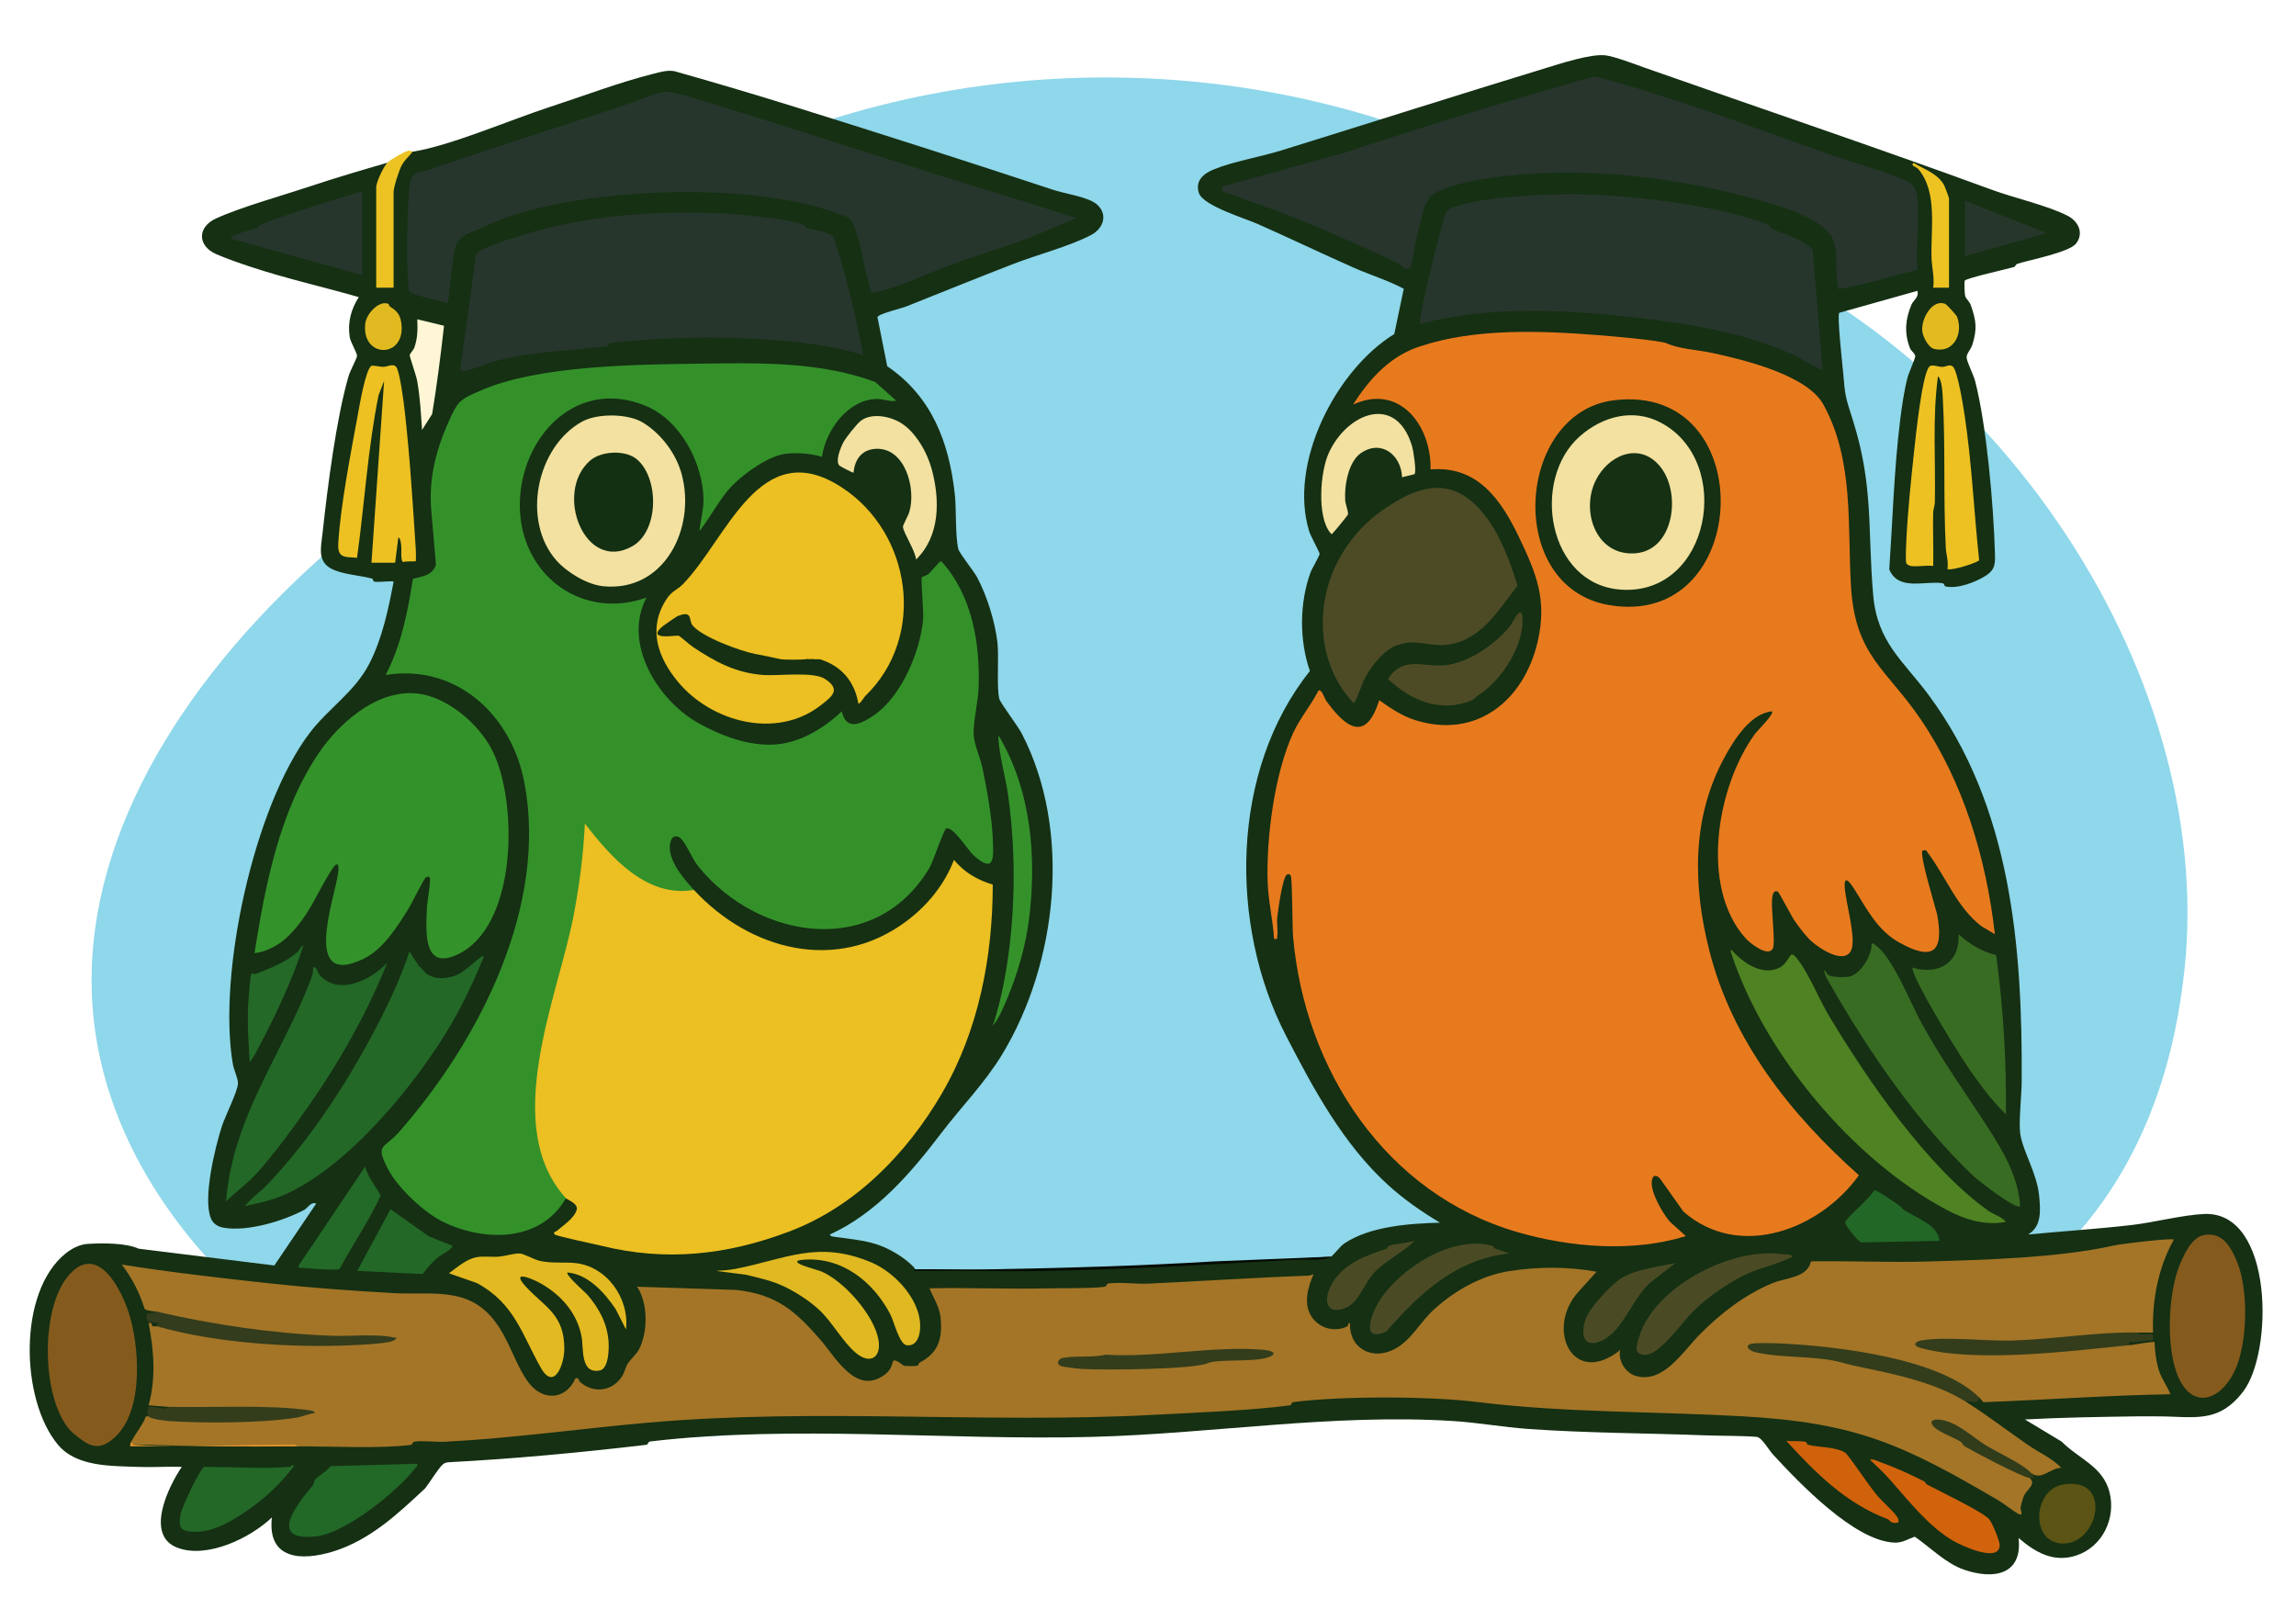
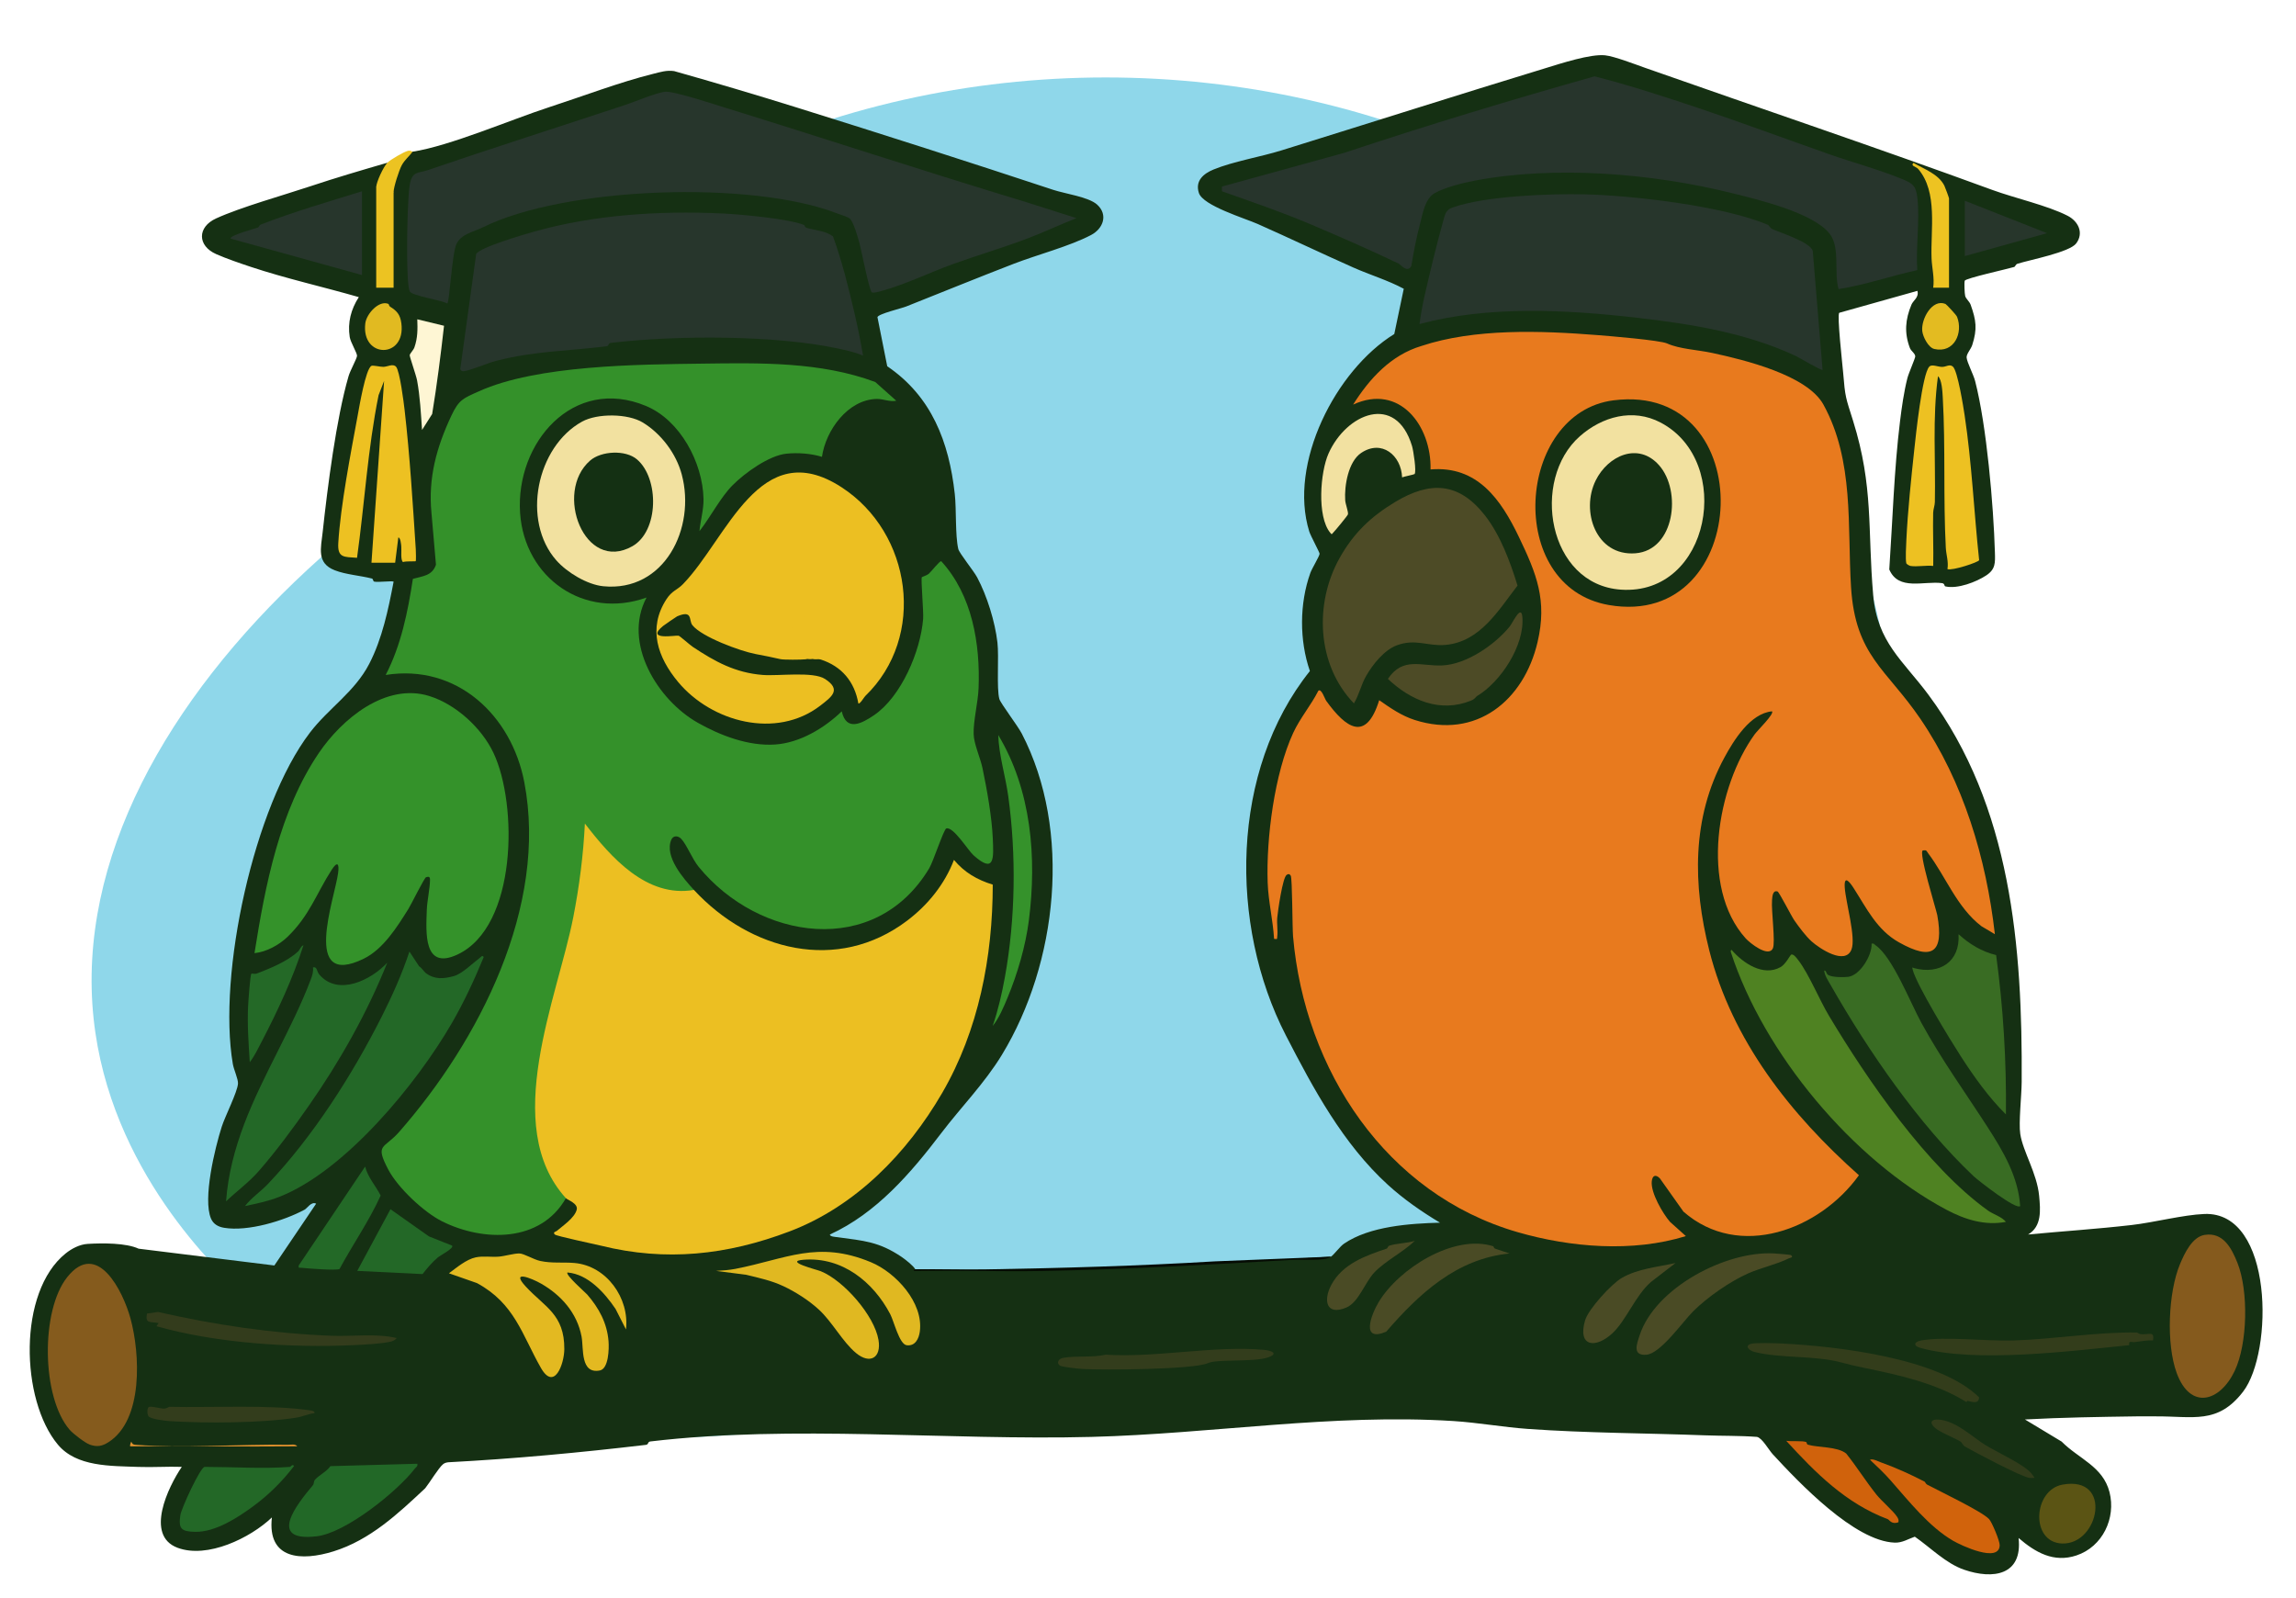
<svg xmlns="http://www.w3.org/2000/svg" viewBox="0 0 1452.5 1011">
  <ellipse cx="699.5" cy="470" fill="#8fd7ea" rx="497.5" ry="421" />
  <path fill="#8fd7ea" d="M1130.95 408.35c40.29 182.84-248.05 385.86-461.41 455.97C610.99 883.56 324.42 977.72 154 819c-16.33-15.21-84.59-78.78-94.77-174.51-21.4-201.18 228.6-404.67 461.41-455.97 295.95-65.21 569.19 33.22 610.31 219.83Z" />
-   <path fill="#8fd7ea" d="M1380.83 622.74c-3.56 26.16-15.2 111.65-82.83 174.26-128.76 119.2-354.34 57.18-467.82 1.76-167.47-81.78-386.42-293.36-320.79-480.93 63.47-181.41 310.01-260.22 550.65-176.02 205.09 71.76 346.56 291.62 320.79 480.93Z" />
  <path fill="#153013" d="M842 795c2.4-1.76 5.61-6.41 8.27-8.23 16.25-11.08 41.68-12.75 60.72-13.27-11.58-6.91-23-14.86-33.01-23.99-28.38-25.89-47.1-60.72-64.51-94.49-36.1-70.04-35.08-167.61 15.19-230.5-6.68-19.37-6.64-42.7.29-62.07 1.02-2.86 5.77-10.53 5.86-12.13.05-.78-5.72-11.41-6.55-14.09-13.36-43.05 16.72-102.05 53.79-124.92l6-28.64c-10.13-5.42-21.35-8.75-31.81-13.39-19.65-8.72-40.84-18.83-60.51-27.56-8.25-3.66-34.7-11.59-37.3-19.66-2.47-7.67 2.88-12.2 9.28-14.83 12.52-5.14 29.57-7.93 42.9-12.07C865.91 77.99 922.39 60 977.78 43.1c9.64-2.94 28.41-9.12 37.71-8.1 5.87.64 18.88 5.67 25.1 7.86 73.08 25.72 147.15 50.68 219.78 77.29 14.19 5.2 34.91 9.83 47.62 16.34 6.73 3.45 10.45 10.81 5.47 17.49-4.19 5.61-29.17 10.38-37.1 12.86-1.36.43-1.36 1.81-2.17 2.06-3.97 1.23-30.84 7.14-31.27 8.71-.36 1.31-.11 8.1.3 9.65.47 1.78 2.71 3.44 3.46 5.54 3.51 9.85 4.26 15.31 1.02 25.43-.87 2.73-3.8 5.73-3.57 8.01.31 3.13 4.28 10.62 5.36 14.75 7.3 28.14 11.66 78.88 12.53 108.46.2 6.67.42 10.66-5.5 14.58-6.19 4.1-18.15 8.75-25.85 6.94-.81-.19-.27-1.81-2.12-2.06-11.52-1.51-27.48 5.05-33.35-8.63 2.1-30.95 3.02-63.01 6.8-93.78 1.07-8.74 2.5-18.84 4.67-27.33.77-3.02 4.97-12.55 4.96-13.69-.02-1.87-2.67-3.41-3.37-5.26-3.67-9.62-2.93-18.14.97-27.49 1.12-2.69 4.91-4.58 3.76-8.73l-49.41 13.88c-1.58 1.08 2.02 32.89 2.41 37.63 1.33 16.28 1.66 15.87 6.3 30.7 13.08 41.86 9.1 68.65 12.73 110.27 2.6 29.89 18.85 41.38 34.95 63.05 52.47 70.6 59.54 159.69 58.99 244.93-.06 8.66-1.99 25.88-.89 32.98 1.73 11.19 10.57 24.77 11.93 39.07.87 9.21 1.72 19.34-6.99 24.48 21.79-2.08 43.74-3.49 65.49-6 14.32-1.65 32.51-6.44 46.03-6.99 43.82-1.76 43.78 87.46 24.45 112.47-16.08 20.81-31.46 15.4-55.52 15.57-4.03.03-7.84-.06-11.92 0-23.61.34-46.95.68-70.53 1.96l23.22 13.99c10.8 10.92 26.11 15.65 30.29 31.98s-4.28 34.55-20.97 40.07c-14.34 4.74-25.89-1.9-36.54-11.05 2.58 23.61-16.14 26.4-34.55 20.04-11.46-3.96-21.14-13.96-31.11-20.87-4.25 1.47-7.94 3.93-12.7 3.76-25.46-.89-60.6-37.98-77.16-55.91-2.55-2.76-6.71-10.36-10.01-10.99-10.99-.82-22.02-.57-33.01-.99-37.17-1.41-74.8-1.41-111.95-4.05-15.66-1.11-31.38-3.98-47.02-4.98-76.32-4.86-152.82 8.06-228.95 10.03-91.15 2.36-188.98-7.81-279.11 2.88-1.9.23-.96 1.94-2.86 2.16-41.46 4.88-83.28 8.82-125.02 11.01-1.26.18-2.25.4-3.26 1.21-2.81 2.24-8.6 11.88-11.29 15.2-17.18 16.14-34.92 32.78-58.04 39.96-20.2 6.27-41.98 5.26-38.97-21.46-13.64 13-40.83 26.25-59.68 19.18-20.84-7.81-5.87-38.6 2.68-51.18-9.15-.32-18.39.38-27.54.03-17.36-.67-39.04.06-50.87-14.13-23.61-28.29-25.43-96.56 4.92-120.91 3.93-3.16 8.95-5.75 13.96-6.05 9.55-.58 24.32-.63 32.22 3.03l85.87 10.63L200 761.47c-3.06-1.56-5.69 2.94-7.26 3.78-13.34 7.16-35.94 14-50.99 11.48-3.67-.61-6.73-2.27-8.24-5.76-5.39-12.48 2.51-44.85 6.78-58.22 2.07-6.5 9.99-22.04 10.27-27.27.15-2.84-2.64-8.78-3.25-12.31-9.75-56.81 13.33-163.28 48.74-209.67 11.81-15.48 28.31-25.73 37.51-43.49 8.27-15.96 12.11-34.51 15.45-52.04-.92-.66-9.85.56-12.31-.03-.74-.18-.58-1.73-1.4-1.94-7.36-1.89-16.46-2.46-23.58-5.25-11.57-4.52-8.69-14-7.59-24.16 3.07-28.33 8.58-71.87 16.38-98.62 1.05-3.59 5.08-10.79 5.35-12.76.23-1.67-4.09-8.59-4.62-11.99-1.43-9.15.8-17.62 5.76-25.25-22.38-6.47-46.17-11.77-68.21-19.1-6.4-2.13-15.53-5.23-22.07-8.13-11.85-5.25-12.03-17.07 0-22.56 15.65-7.15 42.71-14.7 59.67-20.36 16.04-5.36 32.37-10.14 48.61-14.86.62 2.28-.24 5.05-2.59 8.31-.87 3.54-2.34 5.94-4.41 7.19l2 .93v61.37l-2 1.2c.68-3.16 10.05-3.02 11 0l-2-.92v-58.39l2-1.19c-.48-.07-.94-.18-1.32-.41-2.24-1.37 6.02-26.42 13.32-25.09 23.4-3.55 62.48-20.38 86.39-28.15 21.02-6.83 44.74-15.88 65.85-21.11 4.48-1.11 8.46-2.43 13.26-1.72 26 7.34 51.94 15.04 77.71 23.08 53.64 16.73 108.84 34.42 162.17 52.06 7.35 2.43 22.33 4.47 27.67 9.3 7.11 6.42 3.84 15.23-3.83 19.26-13.49 7.09-34 12.44-48.8 18.15-22.34 8.62-46.14 18.32-68.18 27.07-3.04 1.21-17.47 4.61-18.15 6.71l6.19 31.09c28.09 19.05 39.09 47.94 42.73 80.77 1.1 9.91.2 25.99 2.21 34.79.62 2.7 9.68 13.73 11.97 18.03 6.25 11.75 11.28 27.98 12.81 41.19 1.04 9.02-.66 29.21 1.23 35.77.77 2.67 11.6 16.88 14.17 21.83 31.85 61.38 22.67 145.26-12.56 203.2-10.93 17.98-25.83 33.05-38.41 49.59-19.16 25.2-41.02 50.68-70.41 64.1-.09 1.42 3.66 1.55 4.78 1.7 16.81 2.29 26.23 2.82 40.54 12.46 2.18 1.47 7.55 5.67 8.67 7.83 86.46 1.8 179.97-2.54 263-8Z" />
  <path fill="#ecc322" d="M261 96c-2.34 3.2-4.9 4.95-6.88 8.62-1.66 3.07-5.12 13.76-5.12 16.88V182h-11v-63.5c0-3.29 4.58-12.96 7-15.5 1.89-1.98 10.53-6.96 13.02-7.57 1.77-.43 2.79.6 2.98.57Z" />
  <path fill="#050b03" d="M842 795c-4.24 3.1-17.94 1.64-23.54 1.96-52.87 3.05-105.95 6.14-158.91 7.09-26.99.48-54.05-.46-81.04-.04-1.38-.2.52-.95.5-1 14.82-.23 29.71.29 44.54.04 48.22-.81 96.91-2.2 144.92-5.08l73.54-2.96Z" />
  <path fill="#e87a1e" d="M1054.73 217.32c8 3.55 19.06 3.94 28.48 5.97 20.03 4.32 60.04 13.94 70.33 32.67 19.59 35.62 15.05 77.14 17.47 115.53 2.74 43.37 22.3 51.65 43.81 83.19 27.3 40.06 41.72 88.3 47.18 136.31l-8.47-5.02c-15.57-11.9-22.57-31.43-33.78-46.22-1.1-1.46-.75-2.1-3.24-1.76-3.22.44 8.42 37.5 9.05 40.95 4.31 23.78-3.12 29.05-24.22 17.22-14.03-7.86-20.48-21.56-28.68-34.31-2.53-3.94-6.18-8.59-5.63-.37.63 9.48 7.23 31.75 4.23 39.26-4.02 10.04-20.06-.58-25.25-5.23-3.65-3.27-7.98-9.1-10.82-13.18-1.99-2.86-9.66-18.02-10.67-18.35-3.1-1-3.3 3.11-3.49 5.53-.54 6.65 2.27 26.83.5 30.49-2.85 5.87-14.46-3.34-17.16-6.34-29.3-32.5-18.16-96.23 5.69-129.13 1.8-2.49 12.55-12.95 10.96-14.53-13.73 1.36-24.07 18.07-30.17 29.32-20.74 38.24-19.93 80.66-9.54 121.88 14.39 57.06 51.53 103.94 94.69 142.29-24.71 34.46-75.68 53.86-111.01 23.03l-14.93-21.07c-2.76-2.79-4.79-1.76-5.13 2.03-.63 7.15 6.91 20.16 11.57 25.52l10.02 8.99c-33.66 10.43-72.92 7.21-106.51-2.51C876.7 755.37 825.4 676.9 818.02 592.47c-.49-5.59-.44-36.9-1.48-38.52-.7-1.09-1.39-1.26-2.56-.5-2.59 1.68-5.56 22.83-5.96 27.04-.36 3.87.47 8.28-.01 12-.23 1.81.34 1.63-2 1.48-.7-11.85-3.62-23.57-4.05-35.46-1-28.19 4.31-69.28 16.17-94.91 4.35-9.41 11.24-17.4 15.89-26.62 1.94-1.62 4.02 5.07 5.02 6.46 12.41 17.12 25.14 26.37 33.47-.48 7.04 4.93 14.16 9.87 22.48 12.52 38.84 12.4 69-12.17 77.71-49.3 6.19-26.39-.58-43.08-11.85-66.56-11.33-23.6-26.22-45.14-55.86-42.64.65-27.52-19.58-54.64-48.99-41.01 10.35-16.43 23.98-31.36 43.19-37.09 33.71-11.19 75.39-9.73 111.3-6.89 7.44.59 39.49 3.2 44.24 5.31Z" />
-   <path fill="#a47527" d="M100 830c-2.12-.48-7.35-.62-8.52-1.98-3.16-10.16-7.97-19.68-14.48-28.01 31.36 4.95 62.93 8.55 94.51 11.98 24.78 2.69 51.23 4.58 76.95 6.05 24.08 1.38 46.6-4.34 63.54 16.46 10.2 12.53 14.1 29.46 22.59 40.41 9.17 11.84 23.59 10.49 29.43-2.91 2.62-.77 1.75 1.32 3.03 2.4 8.38 7.07 19.49 6 25.95-2.91 2.22-3.06 2.5-6.29 4.15-8.85 1.88-2.93 5.33-5.69 7.06-8.94 5.71-10.76 5.84-29.43-1.2-39.69l62.48 2.01c25.69 2.82 37.37 13.01 53.49 31.51 9.73 11.17 23.06 36.32 41.53 21.47 3.86-3.11 4.17-7.68 4.51-8.01 1.59-1.52 6.32 2.89 6.7 2.97 1.46.34 7.12.34 8.6.02.82-.18.79-1.62 1.43-1.95 11.92-6.15 14.62-15.22 13.26-28.52-.72-6.99-4.48-12.26-6.98-18.51 25.14-.48 50.39.61 75.54.04 9.89-.22 26.01.18 35.03-.96 1.91-.24.95-1.92 2.87-2.16 7.37-.93 17.28.48 25.11.12 33.54-1.54 67.26-3.84 100.98-5.02 1.35-.05 2.3-.54 3.47-1.02-3.78 8.51-6.96 19.88-.53 28.04 5.07 6.44 13.66 8.65 21.34 5.3 1.6-.7.57-2.57 2.19-2.33-.54 16.53 14.65 23.97 28.7 16.19 10.36-5.74 15.75-16.93 24.3-24.7 13.14-11.96 29.93-21.55 47.65-24.35 18.21-2.88 37.27-2.96 55.37.38l-11.42 12.58c-21.29 23.38-3.76 61.06 26.41 36.92-1.66 6.36 3.08 14.19 9.28 16.23 17.5 5.75 30.43-15.31 40.7-25.76 13.19-13.42 28.72-25.51 46.28-32.75 8.61-3.55 21.94-3.22 24.36-13.78 24.27-.43 48.67.78 72.93.1 36.85-1.03 83.3-2.31 118.14-10.02 5.9-1.31 30.96-4.18 36.8-4.05.76.02 1.76-.23 1.51.53-9.89 17.85-13.6 38.17-12.99 58.51h-10.01c-7.77 2.13-16.03 3.08-24.77 2.85-32.69 3.9-65.04 4.97-97.41 3.1-17.52.38-19.75 1.59-6.7 3.63 39.91 4.05 80.05 2.97 120.4-3.24l3.47 1.66c2.42-.24 15.43-2.58 16-2 .11 5.56 1.02 12.48 2.7 17.8s5.29 9.96 7.3 15.19c-39.47.67-78.88 3.58-118.28 5.02-.91-1.06-1.71-2.02-2.71-3.01l-3.26-.32c-15.43-12.87-35.57-18.82-54.94-23.22-23.23-5.28-46.02-7.02-69.49-8.64-10.21-.71-27.58-.16-4.02 3.29 28.28 1.3 56.22 6.1 83.56 13.7 8.08 2.25 35.6 10.11 39.22 16.05.4.66.68 1.39.93 2.13 12.92 8.11 26.63 18.66 39.25 27.31 6.85 4.69 14.85 8.2 20.75 14.2-7.26.25-12.34 8.13-19 3.5l-2.13.64c-15.81-9.68-31.54-19.57-47.18-29.69-4.01-2.43-17.57-5.49-7.95.43 27.94 15.6 41.91 23.39 41.91 23.39l13.71 6.03.64 2.19c4.34 3.98-1.69 7.05-3.52 10.98-.87 1.87-1.96 5.72-2.26 7.78-.19 1.29 1.93 5.33-.71 4.23-3.07-1.29-9.62-6.7-13.21-8.8-60.11-35.2-89.63-49.18-161.77-53.23-56.7-3.19-112.42-2.2-167.97-9.04-30.66-3.78-85.56-3.86-116.14 0-1.91.24-.95 1.91-2.87 2.16-25.98 3.31-58.47 4.49-85.08 5.91-107.26 5.74-213.61-4.46-320.98 5.02-42.7 3.77-85.13 9.83-127.96 12.04-5.99.31-13.47-.83-19.11-.12-1.91.24-.95 1.92-2.87 2.16-19.58 2.48-50.76.72-71.57.92-35.06.26-70.07-.18-105.02-1.33l.02-1.67c2.16-4.15 5.65-8.58 8.18-13.37.74-1.41.4-3.16 2.82-2.63l1.96-1.03c30.55 5.09 64.83 3.77 95.52-1.18-27.54-1.61-55.07-2.41-82.59-2.42l-1.89-1.37-13-1.01c4.72-16.99 3.35-34.9 0-51.99 2.7-.84 1.56 1.52 2.7 2 .73.31 1.75-.16 2.3 0 1.85-.44 3.8-.89 5.7-.52 46.49 9.17 92.9 14.7 139.26 8.85-44.15-.51-92.32-1.9-136.04-13.54-2.85-.76-5.44-2.22-7.91-3.79Z" />
  <path fill="#34912a" d="M358 758c-15.98 28.12-52.08 27.7-78.21 14.71-11.64-5.78-28.15-21.34-34.17-32.83-8.63-16.5-2.76-12.79 6.92-23.83 50.43-57.49 94.25-142.49 79.14-221.23-8.13-42.37-42.69-74.94-87.68-67.83 9.76-18.79 13.99-39.92 17.2-60.78 6.07-1.75 12.17-1.85 14.6-8.93l-2.84-32.74c-2.17-22.26 3.24-41.67 12.56-61.52 4.79-10.2 7.39-10.96 17.5-15.5 36.9-16.58 100.35-16.93 141.52-17.48 36.27-.48 74.69-1.25 109.18 11.64l13.27 11.82c-4.05.88-8.3-1.2-12.33-1.12-18.33.38-32.29 19.91-34.67 36.62-6.96-2.11-15.2-2.73-22.48-1.99-10.98 1.1-26.3 12.15-34.05 19.95S449.57 327 442.5 336c.61-6.77 2.72-13.61 2.56-20.52-.55-22.88-14.73-49.61-36.37-58.65-46.04-19.24-82.63 23.29-79.67 67.67 2.74 41.09 40.49 67.67 79.99 53.52-15.27 28.78 6.96 64.75 32.33 79.16 14.35 8.15 32.3 15 49.16 13.81 15.55-1.09 30.94-10.32 42.02-20.98 2.88 12.9 12.59 7.76 20.43 2.43 17.26-11.76 29.42-40.53 31.05-60.95.36-4.45-1.53-25.22-.82-26.33.16-.25 3.12-1.1 4.35-2.14 1.68-1.44 6.83-8.22 7.92-7.98 19.59 21.41 24.74 52.18 23.61 80.51-.36 8.96-3.38 20.51-3.11 28.96.2 6.27 4.21 14.83 5.6 21.46 2.84 13.59 5.9 30.72 6.51 44.49.54 12.38 1.28 22.72-12.26 10.55-3.35-3.01-12.67-18.19-17.13-16.92-1.62.46-8.26 20.95-10.83 25.23-34.22 57-107.78 45.53-145.79-.85-4.23-5.16-7.63-14.21-11.15-17.85-2-2.07-5.04-2.14-6.22.61-4.55 10.58 7.79 24.71 14.34 31.77-5.07 5.06-16.87 2.17-23.46-.06-17.96-6.09-31.87-21.74-43.48-36.07-2.57 37.57-11.39 73.46-21.47 109.06-9.38 38.37-19.88 84.59 6.83 118.35l.57 3.72Z" />
  <path fill="#ecbf22" d="M439 563c35.5 38.32 90.72 52.86 134.91 19.41 13.09-9.91 23.71-23.02 29.58-38.41 6.72 8 14.65 12.58 24.55 15.65-.04 45.81-8.94 92.12-32.04 131.85-22.09 38.01-54.78 71.68-96.49 87.51-39.57 15.01-78.29 19.22-119.27 9.05-3.89-.97-28.17-6.03-29.25-7.08-1.54-1.52.78-1.86 1.27-2.28 3.73-3.22 11.3-8.24 12.59-13.45.97-3.93-5.81-6.1-6.86-7.26-41.53-45.79-5.28-126.79 4.69-177.81 3.8-19.45 6.38-39.37 7.32-59.19 16.44 21.32 39.01 47.13 68.99 42Z" />
  <path fill="#27352c" d="M1074.63 68.4c26.94 9.06 55.56 19.66 82.38 29.1 14.69 5.17 32.31 9.99 46.26 15.74 6.85 2.82 8.88 4.3 9.75 12.25 1.53 14.14-1.07 30.98-.11 45.41-16.63 3.61-33.08 9.41-49.77 11.98-3.08-10.16 1.15-26.23-5.59-34.91-10.44-13.45-45.49-21.73-62.14-25.86-49.78-12.35-111.29-17.6-162.61-7.81-7.35 1.4-18.9 4.3-25.14 7.86s-7.57 12.88-9.36 19.64c-2.28 8.65-4.04 17.68-5.47 26.53-2.81 4.55-6.38-.79-8.08-1.6-17.25-8.31-38.75-17.7-56-24.99-18.2-7.69-37.11-14.15-55.74-20.74v-2.97l77.21-21.3c52.68-17.51 105.13-33.39 158.55-48.45 22.16 5.68 44.14 12.84 65.86 20.14Z" />
  <path fill="#27362c" d="M459.63 68.4c62.55 19.37 125.56 40.11 188.37 59.1l32.99 10.49c-10.33 4.07-20.32 8.82-30.73 12.78-15.59 5.93-31.78 10.65-47.47 16.32-14.66 5.3-30.32 13.02-45.97 17.23-1.71.46-3.37.92-5.17.76-1.62-.37-6.86-27.4-7.94-31.28-.97-3.49-3.86-13.97-6.32-15.68-1.46-1.02-5.82-2.33-7.87-3.13-54.38-21.08-172.38-16.91-224.31 8.94-5.55 2.76-13.35 4.02-16.42 10.37-2.85 5.88-4.37 36.44-5.8 37.71-3.86-2.19-22.56-4.9-23.8-7.69-2.33-5.24-1.59-41.69-1.23-49.85.21-4.71.52-13.57 1.27-17.73 1.57-8.7 5.43-7.09 11.01-8.99 41.68-14.22 84-27.69 125.54-41.46 6.44-2.13 18.89-7.44 24.8-8.24 5.2-.71 32.09 8.21 39.05 10.36Z" />
  <path fill="#34922a" d="M271.68 440.36c16.57 5.18 32.94 19.98 40.51 35.96 15.38 32.46 15.1 109.84-22.81 127.56-21.59 10.09-19.9-13.81-19.37-28.37.21-5.73 1.98-13.35 2.03-19 .02-2.04-1.02-2.05-2.54-1.53-1.08.37-9.37 17.2-11.08 19.94-7.16 11.44-15.95 25.58-28.38 31.62-39.47 19.21-18.33-38.03-16.15-54.15.84-6.22-.49-7.69-4.09-2.09-9.63 14.97-13.89 28.75-27.76 42.24-5.41 5.26-13.45 9.67-21.04 10.45 6.81-43.1 15.91-90.13 40.77-126.72 14.54-21.4 42.25-44.57 69.9-35.92Z" />
  <path fill="#27362c" d="M508.72 142.32c.27.11.28 1.43 1.65 1.84 5.66 1.68 11.6 1.72 16.59 5.38 5.66 15.39 9.79 32.25 13.58 48.42 2.09 8.9 3.93 18.02 5.45 27.04-5.07-2.22-10.56-3.38-15.95-4.54-39.36-8.48-102.08-8.48-143.61-3.54-1.9.23-.95 1.92-2.86 2.16-24.54 3.07-44.94 2.87-69.78 9.21-5.13 1.31-16.65 6.26-20.5 6.54-1.23.09-1.51-.33-2.13-1.28l10.07-72.82c2.05-4.21 30.73-12.53 36.77-14.23 37.48-10.56 78.71-13.31 118.5-11.48 11.74.54 42.07 3.27 52.23 7.31Zm609.94.04c.32.14 1.13 1.98 2.75 2.68 5.5 2.39 23.66 8.11 25.38 13.67l6.21 75.28c-.68.66-14.68-7.72-16.78-8.71-31.06-14.62-66.23-20.32-100.73-24.27-44.77-5.13-93.76-7.76-137.48 3.99.81-6.08 1.91-12.23 3.28-18.21 3.48-15.18 7.58-32.29 11.77-47.23 1.14-4.05 1.61-6.75 5.75-8.24 20.55-7.38 61.51-8.88 83.74-8.37 30.43.69 88.46 7.43 116.11 19.41Z" />
-   <path fill="#ecbf22" d="M547.35 440.35c-.64.62-3.43 5.35-4.34 4.65-2.39-13.8-10.55-23.47-23.76-27.76-1.4-.46-3.2.07-4.55-.27-1.02-.26-.27-2.71-3.19-1.98-.46.11 0 1.86-1.94 2.1-2.47.31-13.84.39-15.88-.1-4.51-1.08-10.23-2.18-15.89-3.27-9.59-1.85-33.81-10.73-39.78-18.22-2.44-3.06.46-9.88-9.64-5.59-.5.21-8.2 5.52-8.89 6.09-11.59 9.5 8.26 5.74 9.79 6.15.91.25 7.1 5.82 9 7.08 13.95 9.26 26.77 16.38 44.24 17.76 10.06.79 31.86-2.38 39.44 2.56 10.33 6.75 4.46 11.1-3.04 16.87-27.84 21.39-68.71 10.43-89.89-14.93-13.01-15.58-19.37-33.96-7.44-52.39 3.57-5.51 6.74-5.73 10.45-9.55 28.04-28.83 48.53-94.88 100.27-61.35 44.51 28.85 53.98 94.61 15.04 132.16Z" />
+   <path fill="#ecbf22" d="M547.35 440.35c-.64.62-3.43 5.35-4.34 4.65-2.39-13.8-10.55-23.47-23.76-27.76-1.4-.46-3.2.07-4.55-.27-1.02-.26-.27-2.71-3.19-1.98-.46.11 0 1.86-1.94 2.1-2.47.31-13.84.39-15.88-.1-4.51-1.08-10.23-2.18-15.89-3.27-9.59-1.85-33.81-10.73-39.78-18.22-2.44-3.06.46-9.88-9.64-5.59-.5.21-8.2 5.52-8.89 6.09-11.59 9.5 8.26 5.74 9.79 6.15.91.25 7.1 5.82 9 7.08 13.95 9.26 26.77 16.38 44.24 17.76 10.06.79 31.86-2.38 39.44 2.56 10.33 6.75 4.46 11.1-3.04 16.87-27.84 21.39-68.71 10.43-89.89-14.93-13.01-15.58-19.37-33.96-7.44-52.39 3.57-5.51 6.74-5.73 10.45-9.55 28.04-28.83 48.53-94.88 100.27-61.35 44.51 28.85 53.98 94.61 15.04 132.16" />
  <path fill="#4d4b26" d="M882.59 317.58c22.21-13.37 40.3-12.62 56.83 8.5 9.71 12.41 16.02 29.4 20.6 44.39-12.07 15.58-23.62 35.54-45.52 37.51-11.3 1.01-18.88-4.13-30.77.24-7.99 2.93-15.4 12.2-19.52 19.47-3.25 5.73-4.35 11.8-7.7 17.28-23.5-24.38-25.2-63.17-9.02-92 8.84-15.76 19.74-26.14 35.11-35.4Z" />
  <path fill="#4f8222" d="M1133.02 604.01c1.47-1.04 4.06 2.69 4.8 3.67 6.48 8.49 13.2 24.85 19.17 34.83 24.24 40.53 62.18 95.78 100.64 123.31 3.49 2.5 8.58 3.81 11.37 7.16-13.28 2.55-26.03-1.48-37.73-7.71-59.29-31.54-115.4-98.76-136.25-162.8-.16-.5-.27-1.63.48-1.48 7.13 8.22 19.86 16.98 30.87 10.86 3.2-1.78 6.11-7.48 6.65-7.86Z" />
  <path fill="#236827" d="M269.38 615.61c5.71 4.18 11.16 3.65 17.66 1.92 5.22-1.39 11.91-8.11 16.46-11.54.77-.58 1.69-2.03 2.5-.5-5.89 14.3-12.43 28.4-20.19 41.81-22.13 38.29-67.46 93.52-109.13 109.87-7.01 2.75-14.35 4.28-21.68 5.81 4.16-5.39 9.83-9.05 14.51-13.98 28.52-30.02 53.38-69.01 72.03-105.97 6.69-13.25 12.81-26.95 17.47-41.04l6.14 9.34c1.6.88 3.12 3.46 4.23 4.27Z" />
  <path fill="#396c23" d="M1277.99 763c-2.47 2.63-26.64-16.25-29.52-18.97-34.75-32.87-66.5-79.07-90.28-120.72-1.58-2.77-3.9-6.12-4.18-9.3 1.6-.07.98 1.88 2.64 2.84 2.56 1.48 9.76 1.53 12.78 1.09 7.23-1.04 14.99-13.59 14.57-20.93 1.52-.41 1.66.4 2.51.98 10.79 7.47 21.97 36.25 28.97 49.03 12.91 23.61 27.56 43.75 41.94 66.06 9.81 15.22 19.38 31.33 20.58 49.91Z" />
  <path fill="#f2e1a0" d="M406.7 267.32c11.56 7.07 21.05 19.55 24.6 32.87 9.06 34.03-11.06 74.51-49.68 70.68-10.12-1-22.87-8.68-29.65-16.35-22.16-25.1-12.61-71.88 16.29-87.81 9.65-5.32 28.99-5.17 38.44.61Z" />
  <path fill="#855b1d" d="M68.45 912.47c-3.76 2.35-6.89 3.12-11.67 1.44-2.81-.99-10.46-6.78-12.75-9.43-17.77-20.6-18.39-75.28-1.53-96.49 19.15-24.1 35.39 9.17 40.02 26 6.14 22.32 8.29 64.51-14.06 78.48Z" />
  <path fill="#236827" d="M143.01 760c1.22-16.93 5.53-33.22 11.51-48.98 11.66-30.71 30.38-60.52 41.96-91.04 1.02-2.68 1.85-5.03 1.52-7.98 2.74-.64 2.25 2.47 3.99 4.51 11.9 13.96 32.93 3.42 43-7.51-12.77 31.93-30.08 62.52-49.77 90.72-9.67 13.85-20.66 28.73-31.68 41.32-6.12 6.99-13.84 12.57-20.53 18.96Z" />
  <path fill="#855a1d" d="M1394.75 781.23c11.73-1.86 17.05 8.5 20.74 17.78 7.02 17.67 6.44 50.94-1.75 68.21-9.37 19.74-28.07 25.03-36.75 1.29-6.67-18.24-5.36-50.97 2.16-68.88 2.88-6.85 7.71-17.15 15.6-18.41Z" />
  <path fill="#edc122" d="m235 356 7.99-115-3.49 9c-6.86 33.86-8.88 68.74-13.63 102.88-8.31-.59-12.43.11-11.86-9.37 1.41-23.58 7.89-56.9 12.28-80.72.96-5.21 5-29.48 8.71-31.35.95-.48 5.46.67 7.51.64 2.72-.04 6-2.23 8.01-.11 2.38 2.5 4.92 22.81 5.46 27.54 3.28 28.47 5.17 59.25 7.05 87.95.08 1.3.24 7.29-.04 7.55-.29.28-6.41-.13-8.03.56-1.7-1.22-.83-7.41-1.1-9.94-.12-1.15-.45-5.49-1.87-5.62l-2.01 16h-15Zm973.5 2c-.49-.08-2.39-1.07-2.54-1.69-.61-2.55-.11-11.53.05-14.8.87-18.12 3.04-38.84 5-57 .95-8.78 4.98-47.7 9.48-52.54 1.63-1.75 5.26.09 8.01.14s4.89-2.07 7-.12c2.97 2.74 6.56 25.34 7.36 30.67 4.57 30.31 5.92 61.22 9.19 91.7-.33 1.32-17.19 6.88-20.05 5.66.79-4.64-.81-9.11-1.04-13.46-1.65-31.52-.14-63.46-1.92-95.08-.2-3.52-.55-11.36-3.03-13.46-3.6 26.3-1.44 53.01-1.97 79.54-.05 2.36-1.03 4.55-1.08 6.92-.26 11.16.28 22.39.04 33.54-4.48-.51-10.23.7-14.5 0Z" />
  <path fill="#e3b921" d="m395.99 841-6.57-12.92c-6.9-10.22-17.41-22-30.42-23.07-1.59 1.36 11.52 12.84 12.51 13.98 7.38 8.53 12.56 18 13.47 29.53.37 4.71.09 17.4-5.52 18.48-12.44 2.39-10.15-13.94-11.54-21.41-2.79-14.96-12.99-26.33-25.66-33.56-5.72-3.26-19.66-8.97-9.65 1.87 12.05 13.06 24.52 17.55 24.39 39.6-.06 9.4-6.33 26.77-14.83 11.84-11.96-21-16.55-40.7-40.43-53.62l-17.72-6.21c4.81-3.53 10.98-8.83 16.93-10.07 4.83-1 9.7-.07 14.55-.45 3.79-.3 9.58-2.07 13.04-2.02 3 .05 8.9 3.82 13.25 4.75 7.54 1.62 14.43.64 21.71 1.29 20.21 1.8 34.78 22.26 32.51 41.98Z" />
  <path fill="#396c23" d="M1262.8 604.21c4.53 33.35 6.57 67.08 6.19 100.79-10.67-10.45-20.5-24.27-28.61-36.87-6.52-10.13-27.9-44.95-30.36-54.65-.54-2.14-.14-1.29.98-.99 16.12 4.25 29.14-4.12 28.01-21.49 6.88 6.24 14.65 11.01 23.79 13.21Z" />
  <path fill="#e0b821" d="M495.39 813.58c-7.24-3.41-15.21-5.15-23.36-7.12L453 804c3.9-.18 8.42-.54 12.22-1.28 32.22-6.25 51.88-18.27 85.75-4.21 15.8 6.56 33.38 25.7 30.93 43.9-.62 4.57-2.98 9.37-8.36 8.61-4.62-.65-8-15.16-10.38-19.7-10.79-20.5-30.47-36.27-54.71-34.38-12.93 1.01 8.09 6.19 10.81 7.28 14.4 5.81 33.9 27.94 36.5 43.49 1.89 11.32-5.41 15.58-14.24 8.24-8.53-7.09-14.98-19.67-23.51-27.49-6.45-5.92-14.72-11.18-22.62-14.9Z" />
  <path fill="#27362c" d="M228.99 121v53L146 150.99c-1.49-1.92 15.85-6.53 17.21-7.07.7-.28.87-1.53 1.6-1.81 20.94-8.13 42.74-14.45 64.19-21.1Z" />
  <path fill="#226827" d="M263.99 926.01c.45 1.73-.72 2-1.49 3-11.19 14.59-43.73 40.71-62.11 42.89-31.81 3.76-12.42-20.44-2.37-32.39.69-.82.24-2.26 1.36-3.53 2.32-2.64 7.38-5.06 9.64-8.46l54.98-1.51Z" />
-   <path fill="#f2e1a1" d="M569.63 267.38c9.66 5.78 17 18.94 19.86 29.62 5.19 19.36 5.28 42.14-10 56.99-.22-5.21-7.97-16.92-8.28-20.66-.09-1.07 3.34-7.09 4.07-9.55 4.29-14.5-2.48-40.31-20.78-39.86-9.05.22-13.78 6.51-14.51 15.08-.37.34-8.67-4.11-9-4.48-2.67-2.98.76-11.18 2.47-14.56 1.52-2.99 8.68-11.97 11.18-13.82 6.89-5.09 18.19-2.83 24.99 1.24Z" />
  <path fill="#4d4b26" d="M934.37 440.38c-.88.53-1.1 1.75-3.65 2.79-19.58 8.02-38.37-.1-52.7-13.68 9.52-14.22 21.17-7.88 34.47-8.52 15.18-.72 33.01-12.92 42.49-24.51 2.07-2.53 7.44-14.57 8.11-5.98 1.41 17.91-13.75 40.96-28.72 49.89Z" />
  <path fill="#236827" d="M183.5 928c.24-.02 1.73-2.15 2.49-.51-7.39 9.66-15.89 18.1-25.68 25.32s-24.07 16.53-36.81 16.27c-8.94-.18-10.64-1.95-9.42-10.5.61-4.27 12.7-30.58 15.41-30.58 17.2 0 37.19 1.3 54 0Z" />
  <path fill="#f2e1a1" d="M894.9 299.9c-.27.31-6.6 1.56-7.9 2.1-.55-13.96-12.91-24.24-25.94-15.43-8.1 5.48-10.66 20.74-10.05 29.92.16 2.47 2.06 7.27 1.74 8.9-.14.73-8.39 10.71-9.32 11.56-1.06.98-.71 1.53-1.93.04-8.43-10.3-6.29-38.26-1.06-50.04 11.25-25.36 42.64-38.61 52.85-4.75.86 2.86 2.91 16.21 1.6 17.7Z" />
  <path fill="#4a4b25" d="M1132.99 794.01c2.04 1.5-.74 1.74-1.42 2.09-7.34 3.71-17.52 5.89-25.54 9.44-11.61 5.14-25.84 15.03-34.93 24.07-6.5 6.47-20.68 26.83-29.61 27.45s-6.05-6.7-4.23-12.28c9.86-30.23 54.82-53.64 85.27-51.81 1.52.09 10.03.74 10.45 1.05Z" />
  <path fill="#35922b" d="M628.01 649c3.42-9.94 5.81-20.4 7.7-30.79 6.7-36.89 7.26-77.39 2.13-114.54-1.79-12.94-5.91-25.76-6.33-38.68 20.95 34.87 24.48 77.53 19.36 117.37-2.08 16.17-7.16 33.58-13.39 48.61-2.41 5.82-5.55 13.31-9.46 18.03Z" />
  <path fill="#d1630c" d="M1217.63 937.38c.27.14.54 1.32 1.63 1.9 7.92 4.21 34.06 16.62 39.01 21.67 1.85 1.89 6.84 13.92 6.78 16.58-.24 11.56-24.37.16-29.37-2.73-15.28-8.83-28.26-25.34-39.69-38.31-3.91-4.43-8.66-8.96-13-13 1.72-.82 4.72.86 6.51 1.49 9.41 3.34 19.27 7.78 28.12 12.4Z" />
  <path fill="#4a4b25" d="M944.64 788.39c.26.08.39 1.25 1.15 1.52l9.2 3.09c-33.43 3.23-57.18 25.38-78.04 49.46-16.37 6.97-9.53-10.82-4.75-18.75 12.73-21.17 47.59-43.19 72.45-35.31Z" />
  <path fill="#236927" d="M214.8 802.79c-1.92 1.11-20.54-.32-24.32-.78-1.4-.17-1.73.53-1.47-1.48l41.97-62.51c1.76 6.89 6.72 12.13 9.83 18.32-7.34 16.19-17.59 30.84-26.02 46.46Z" />
  <path fill="#236827" d="M286 788.01c1.44 1.6-7.43 6.15-9.01 7.48-3.6 3.02-6.8 6.85-9.69 10.53l-41.29-2.03L247.02 765l24.32 17.17 14.67 5.84Z" />
  <path fill="#333d1b" d="M1244 887c-19.13-12-42.9-17.18-64.81-21.69-5.31-1.09-9.63-2.07-13.9-3.27-16.48-4.62-38.62-2.62-55.14-6.69-3.44-.85-6.86-3.83-2.48-5.2 2.7-.84 16.1-.4 19.88-.2 34.67 1.77 99.37 9.18 124.46 34.04-.2 4.55-4.34 2.82-7.42 2.22l-.58.78Zm108-44c.13 0 1.14.9 2.42 1.04 4.74.52 8.79-2.36 7.59 3.96-3.88-.21-7.69.56-11.5 1.05-1.87.24-4.06-1.27-3.5 1.95-36.97 3.68-97.29 11.46-132.23 1.68-4.85-1.36-3.73-3.9.72-4.69 14.89-2.63 41.23.57 58.05.05 25.36-.79 53.57-5.51 78.46-5.04Z" />
  <path fill="#333c1c" d="M100 830c36.13 8.18 71.92 13.53 109.46 15.04 13.68.55 28.33-1.65 41.54 1.45-1.2 1.5-2.75 2.06-4.57 2.43-6 1.23-16.56 1.77-22.94 2.06-39.12 1.81-86.84-1.23-124.49-11.99l1.36-1.98c-5.31-1.04-8.63.64-7.37-6.02l7.01-1Z" />
-   <path fill="#236727" d="M1202.6 763.41c.4.27.76 1.3 1.66 1.9 8.02 5.29 21.69 9.44 22.74 19.69l-49.48.99c-2.15-.42-10.08-10.73-10.39-12.67-.28-1.78 17.22-16.51 18.47-20.39 1.99-.28 14.22 8.64 17 10.49Z" />
  <path fill="#d0620c" d="M1142.73 912.32c.25.11.18 1.38.99 1.63 6.28 1.9 18.67 1.06 24.23 5.6 6.67 8.34 12.44 17.6 19.08 25.92 3.36 4.21 10.72 10.41 13.02 13.98.8 1.23 1.24 1.99.95 3.54-4.29 1.69-5.77-1.55-6.76-1.92-26.41-9.92-45.6-29.19-64.23-49.58 3.13.53 10.52-.17 12.72.83Z" />
  <path fill="#5b5414" d="M1304.73 939.23c32.16-5.95 23.25 38.12-.25 37.23-20.16-.76-18.31-33.79.25-37.23Z" />
  <path fill="#4a4b25" d="m1059.99 799.01-15.52 11.97c-9.76 8.41-15.8 24.52-24.47 32.53-10.69 9.88-22.17 8.47-17.23-8.23 2.12-7.18 16.7-23.05 23.19-26.81 10.22-5.92 22.67-6.9 34.03-9.45Z" />
  <path fill="#246927" d="M158.01 672c-.73-11.78-1.64-23.69-1.05-35.54.13-2.57 1.3-19.75 2.06-20.45.31-.29 2.28.31 3.21-.05 8.1-3.11 19.28-7.52 26.27-13.97 1.35-1.24 1.71-3.41 3.49-4-6.74 21.09-16.28 41.41-26.47 61.02-2.2 4.24-4.6 9.27-7.51 12.98Z" />
  <path fill="#27362b" d="m1243 127 52.01 20.51L1243 162v-35z" />
  <path fill="#fef6d4" d="M280.9 206.09c-2.09 18.62-4.49 37.41-7.5 55.82L267 272c-.72-10.35-1.26-21.16-3.15-31.36-.6-3.24-4.8-15.14-4.66-15.96.19-1.11 2.38-3.18 3-4.98 2.09-6.06 2.02-11.34 1.8-17.7l16.9 4.08Z" />
  <path fill="#edc322" d="M1233 182h-10.01c.89-6.21-.81-12.59-1.04-18.46-.71-18.17 4.1-41.94-8.42-56.6-1.44-1.68-5.01-1.77-3.05-3.93 6.7 3.97 15.78 6.99 19.56 14.44.47.93 2.95 7.62 2.95 8.05V182Z" />
  <path fill="#4a4b25" d="M895 785.01c-7.32 7.12-18.67 12.71-25.54 19.95-6.1 6.43-9.89 18.9-17.76 22.24-12.76 5.4-14.72-4.59-9.44-14.43 7.14-13.29 21.7-18.39 34.95-22.85.65-.22.78-1.54 1.58-1.82 4.62-1.57 11.27-1.55 16.2-3.09Z" />
  <path fill="#333d1c" d="M107 890c27.22.62 63.39-1.55 89.26 2.25.87.13 3.01.45 2.73 1.74-4.07.45-7.52 2.23-11.62 2.88-21.58 3.42-57.79 3.62-79.91 2.17-2.85-.19-12.01-1.19-13.46-3.04-1.07-1.37-.97-5.17.13-5.88 1.25-.81 7.08.97 9.44 1 1.85.02 3.25-1.12 3.43-1.12Z" />
  <path fill="#e1ba21" d="M245.76 192.28c.26.12.35 1.31.99 1.71 4.23 2.63 6.45 4.96 7.17 10.6 2.88 22.47-25.49 22.37-22.83 0 .72-6.08 8.74-14.9 14.68-12.31Z" />
  <path fill="#e3bb21" d="M1230.75 192.28c.57.24 6.83 6.89 7.32 8.14 4.01 10.19-1.83 23.24-14.37 20.36-3.82-.88-7.25-7.73-7.64-11.39-.8-7.51 6.28-20.56 14.69-17.11Z" />
  <path fill="#313c1b" d="M1284 935c-5.14-.64-34.5-16.17-40.75-19.78-1.68-.97-2.02-2.65-3-3.24-4.24-2.56-13.4-5.96-16.62-9.11-3.31-3.23-1.48-5.1 2.73-4.81 11.14.76 21.3 11.02 29.91 16.28 7.18 4.39 24.07 12.11 28.74 17.66.41.49 2.2 2.83 2 2.99-.98-.06-2.03.13-3 0Z" />
  <path fill="#e0912d" d="M83 912c.95 1.9 1.38 1.93 3.41 2.07 30.5 2.12 65.03-.47 96.11-.09 1.69.02 4.45-.64 5.49 1.02-35.15.34-70.34-.25-105.5 0-.73-.04.4-2.83.5-3Z" />
  <path fill="#153013" d="M1020.76 253.26c93.56-11.9 88.13 145.35-3.01 129.49-66.05-11.49-58.55-121.67 3.01-129.49Z" />
  <path fill="#333d1c" d="M764.27 862.32c-9.13 4.14-66.31 4.52-79.81 3.72-2.43-.14-12.27-1.24-13.72-2.03-2.66-1.44-1.27-4.45 1.79-4.99 8.52-1.51 18.44-.04 26.98-2.01 31.92 2.05 68.7-5.9 100.04-3.06 5.01.45 9.45 2.43 2.67 4.77-9.05 3.12-32.09.95-37.95 3.6Z" />
  <path fill="#143013" d="M373.34 291.35c7.05-6.13 22.38-6.88 29.58-.77 14.17 12.01 14 45.44-2.88 54.98-30.31 17.13-49.79-34.15-26.71-54.2Z" />
  <path fill="#f2e1a0" d="M1050.64 267.37c46.61 24.65 31.34 109.52-25.18 105.66-46.33-3.16-57.27-69.5-25.99-97.06 14.02-12.35 33.48-17.96 51.17-8.6Z" />
  <path fill="#153013" d="M1049.61 294.38c14.38 16.33 9.87 53.78-15.06 55.65s-34.66-26.66-25.08-46.08c7.75-15.71 26.98-24.53 40.14-9.58Z" />
  <ellipse cx="512.5" cy="403.5" fill="#ecbf22" rx="12.5" ry="13.5" />
</svg>